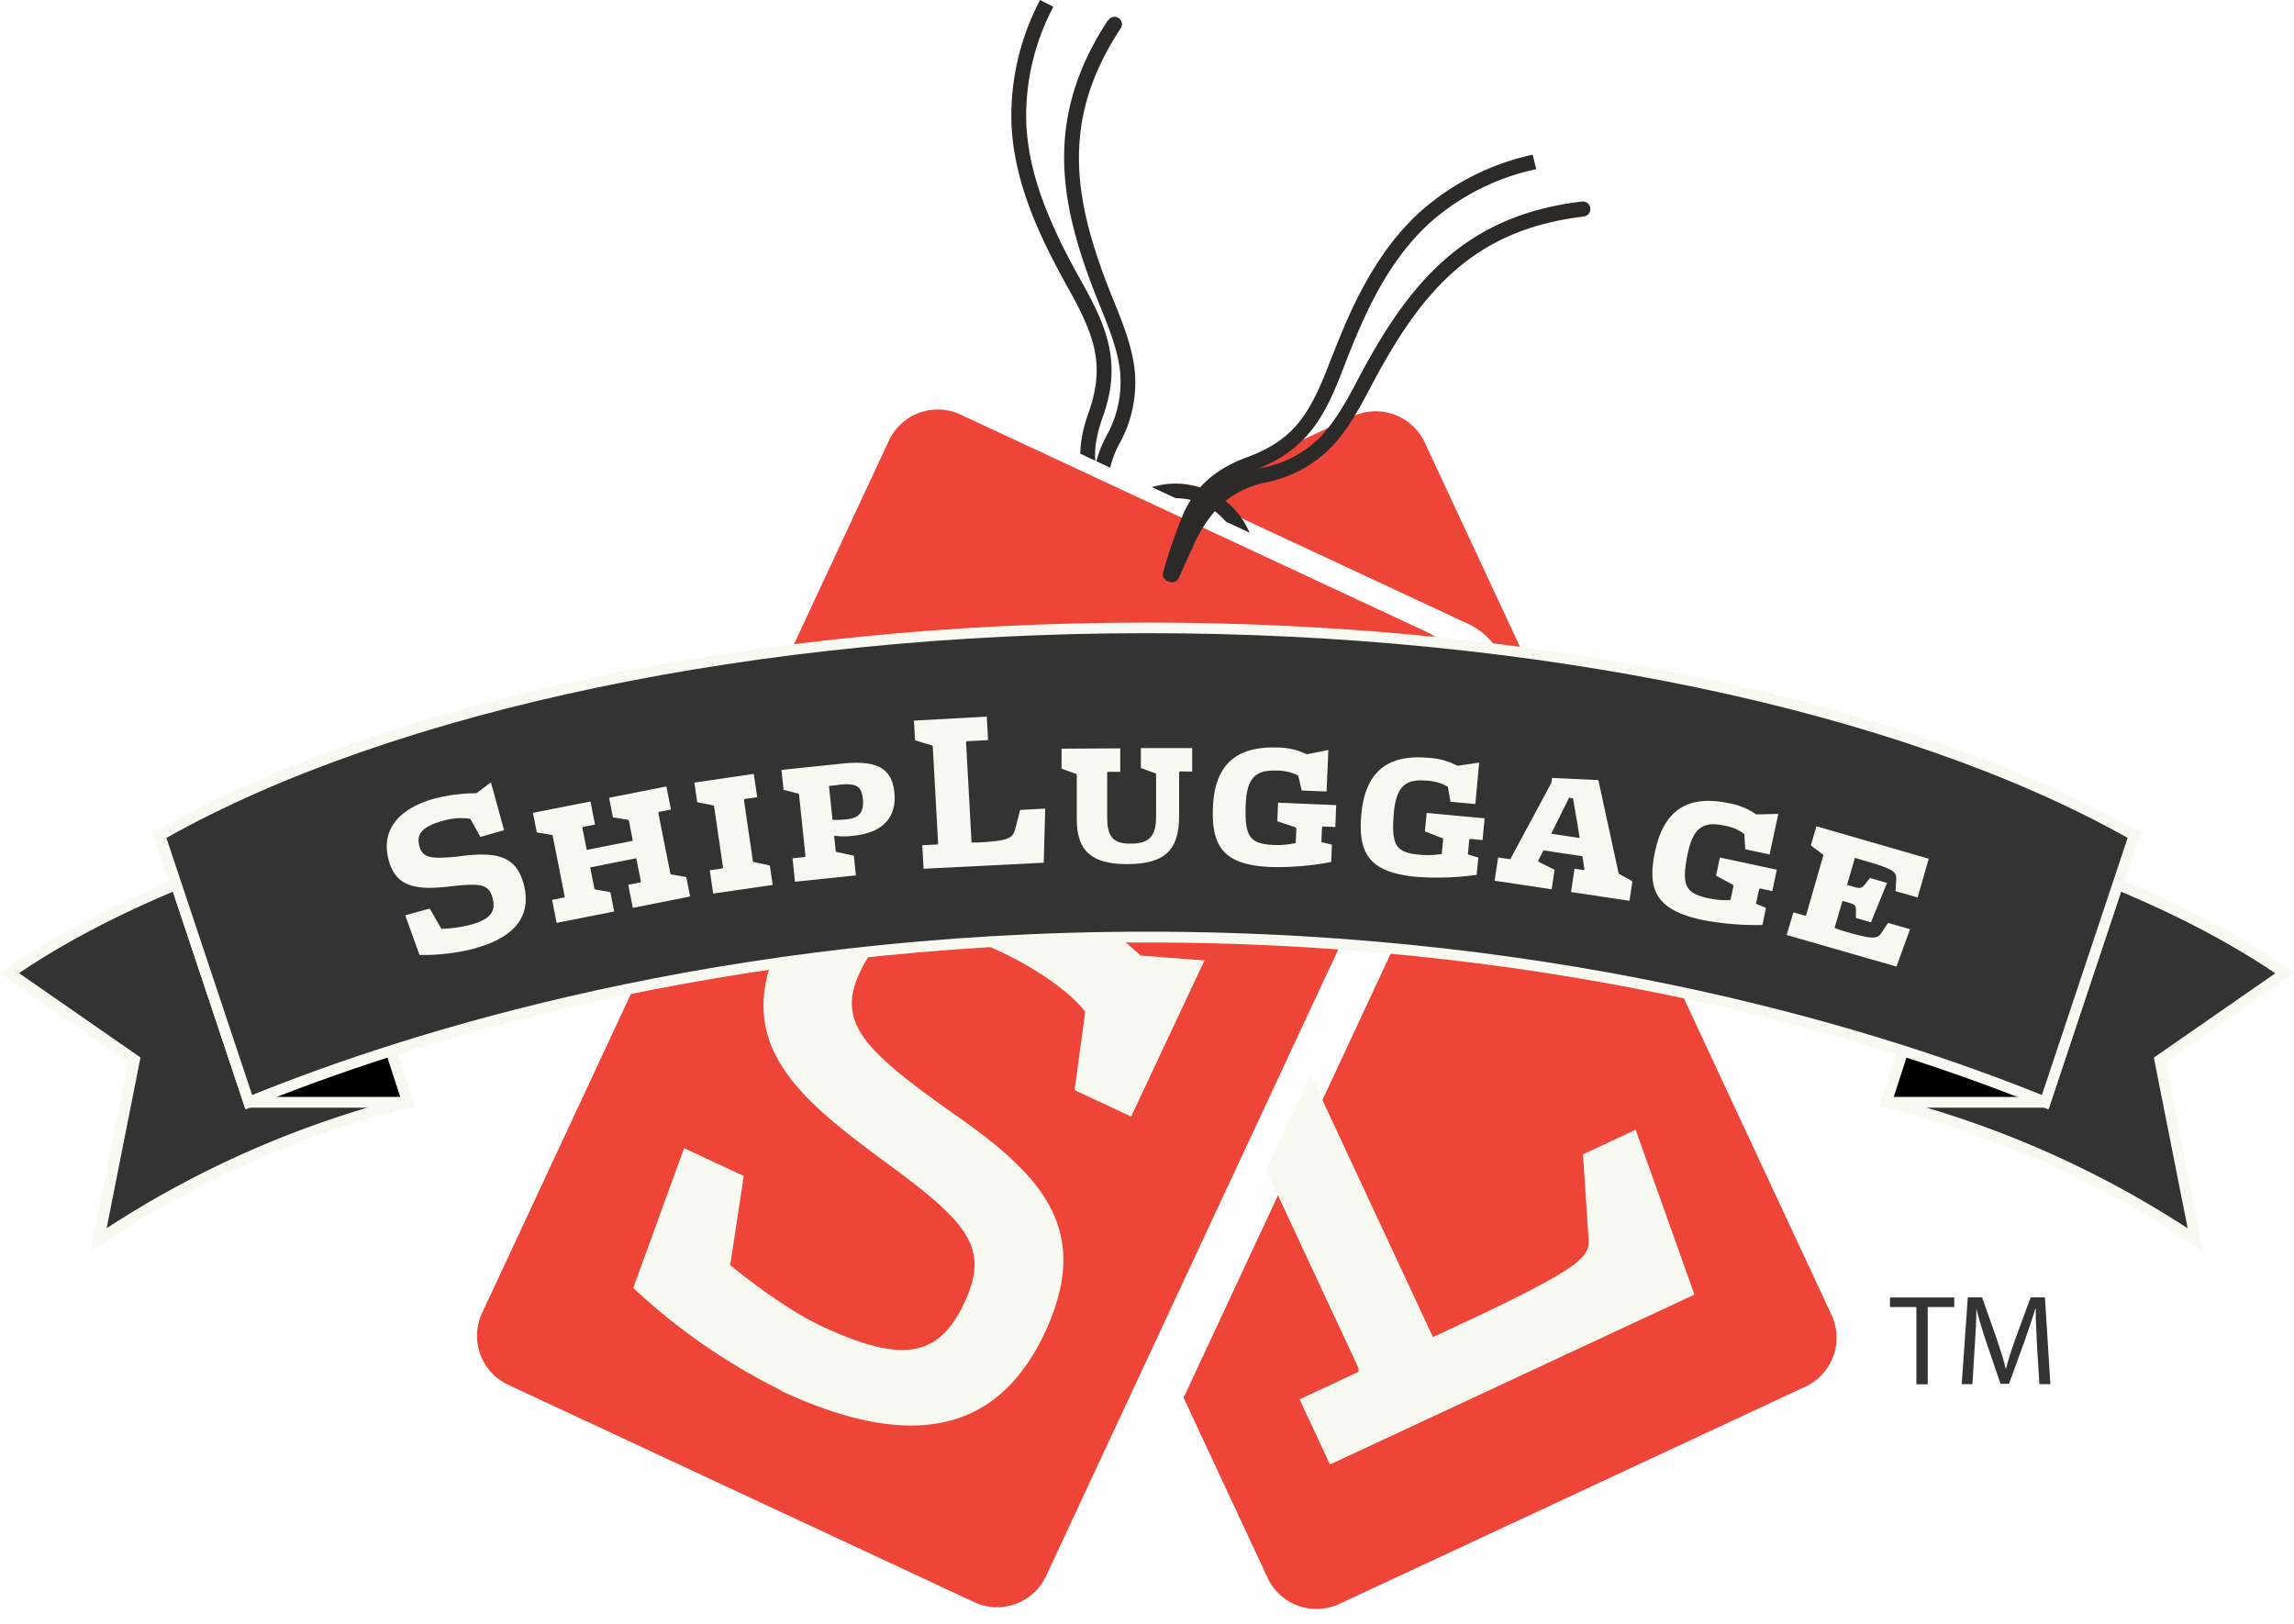
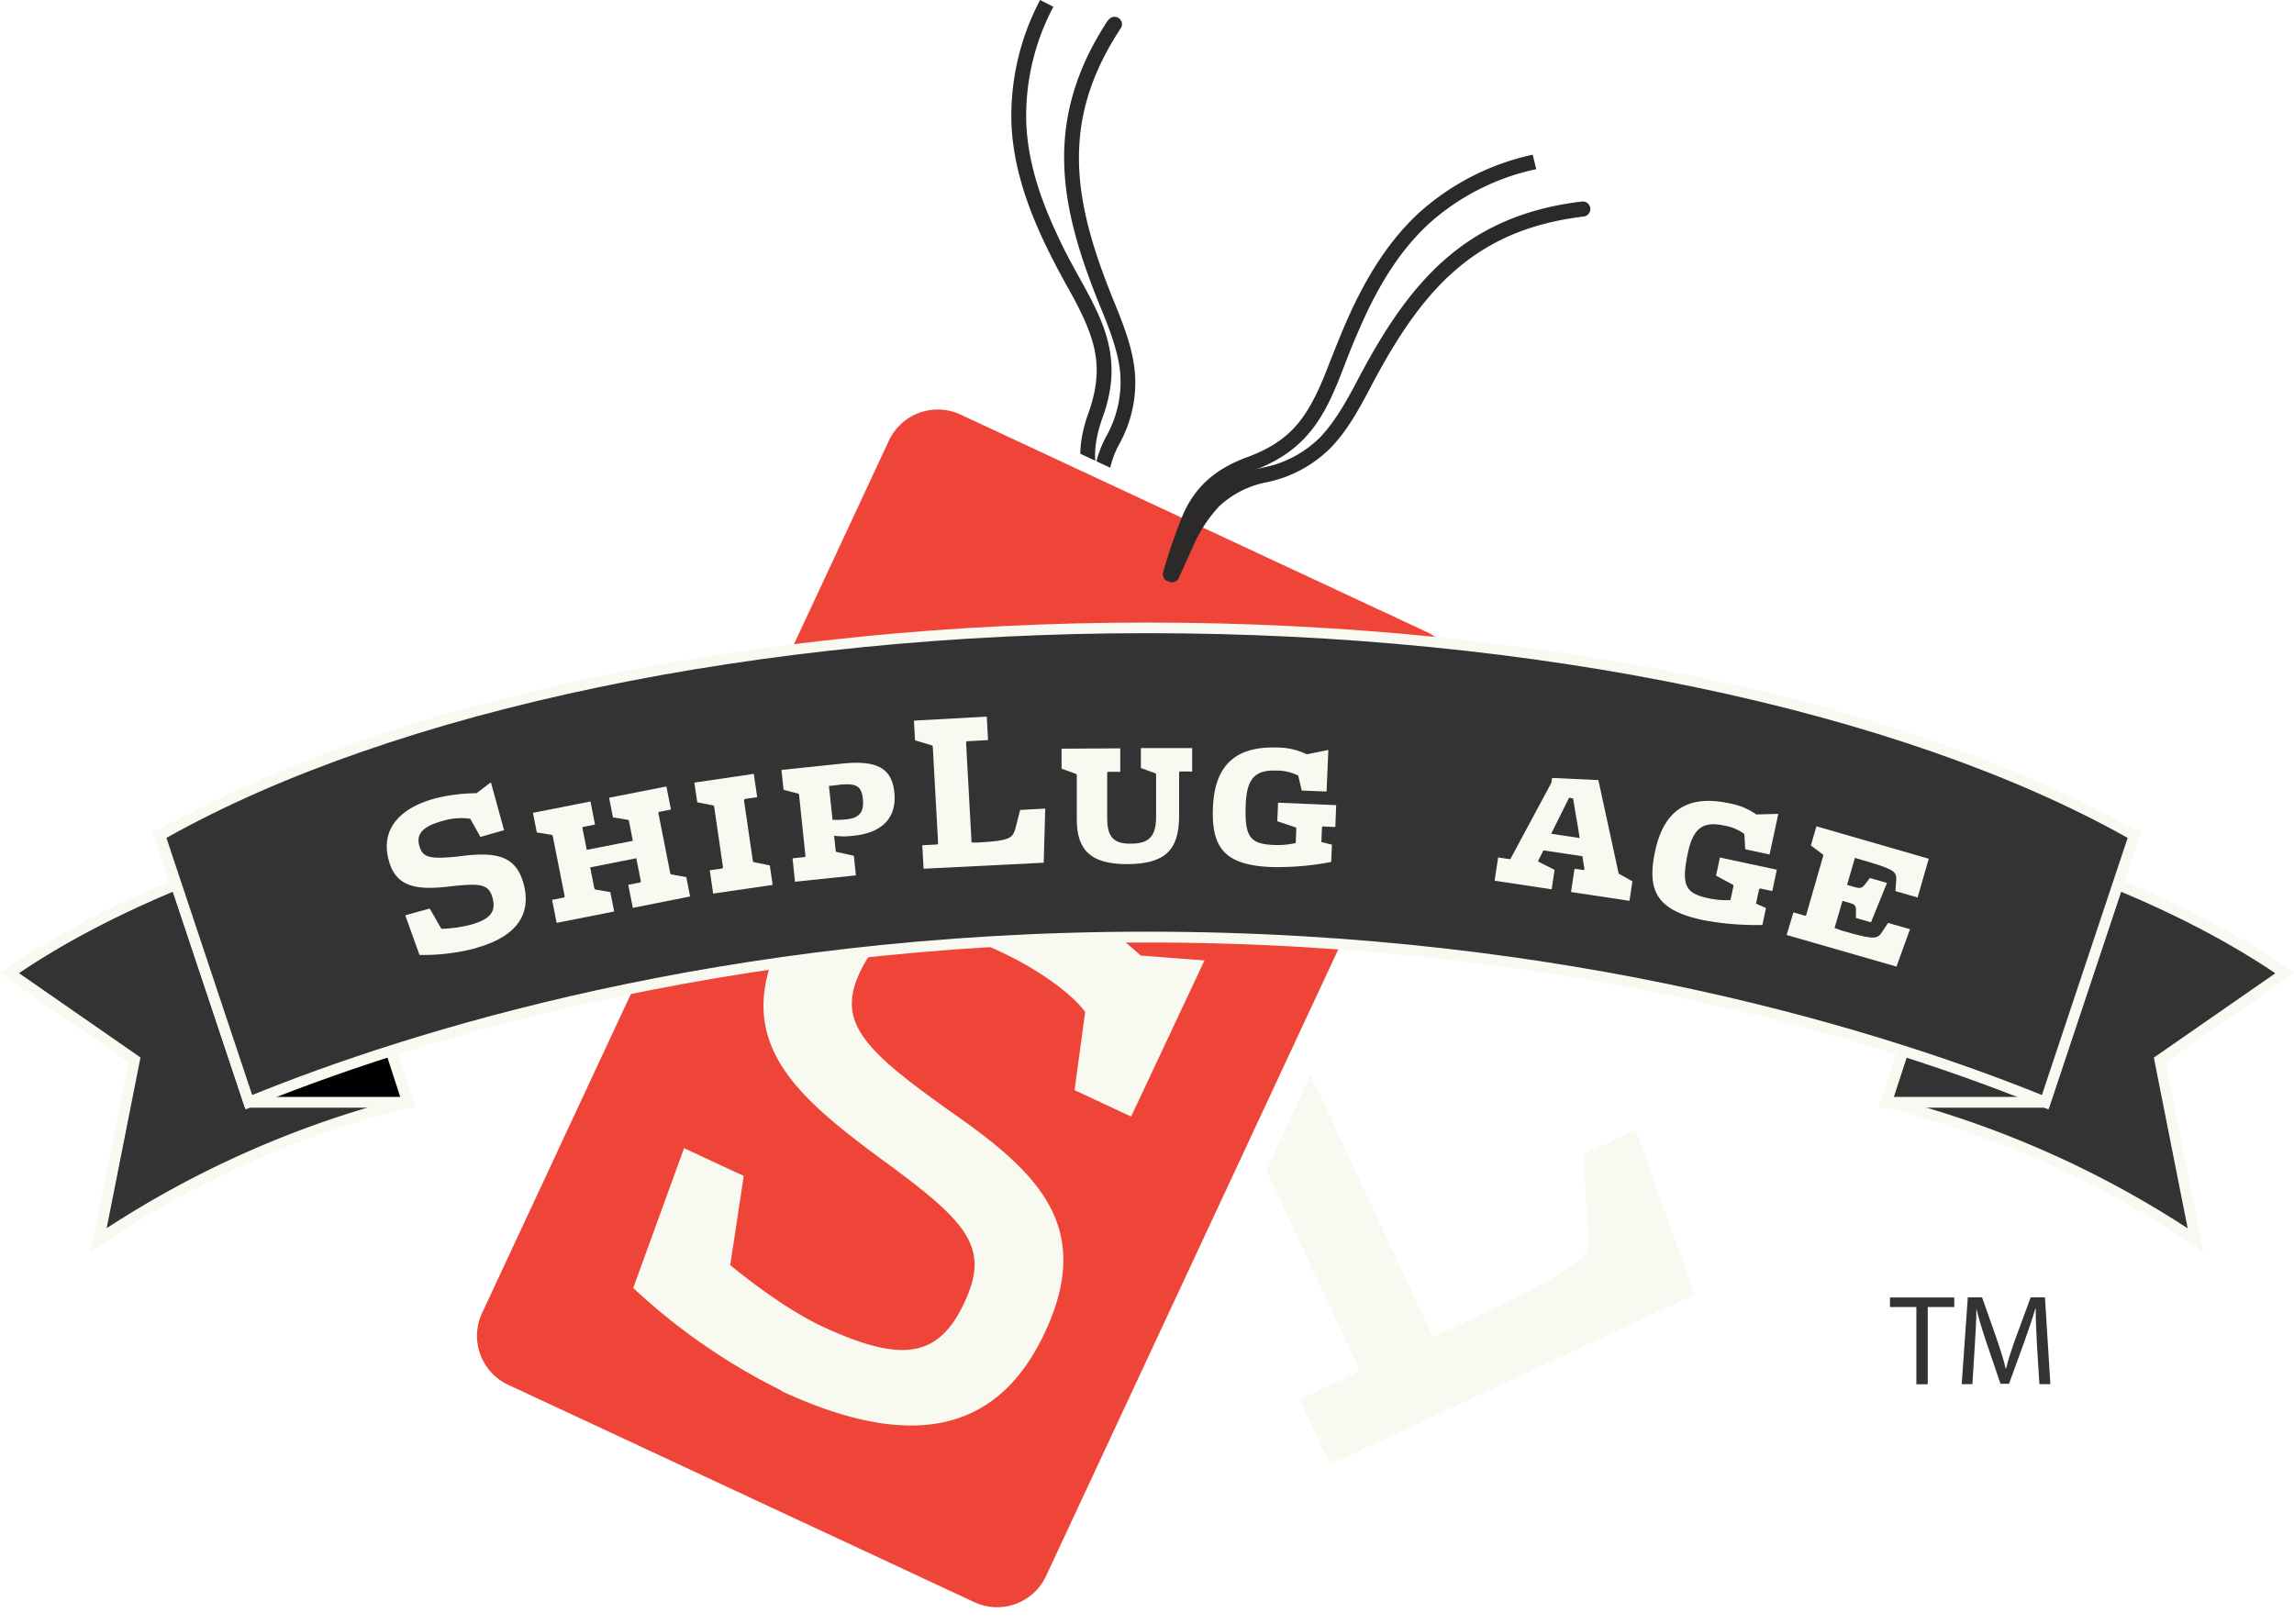
<svg xmlns="http://www.w3.org/2000/svg" viewBox="0 0 338.97 240">
  <defs>
    <style>.e2932314-d45f-465f-89da-c6da4a5d1b12{fill:none;}.e6b3d067-deb9-4a7c-9939-37a098827b49{fill:#ef4438;stroke:#fff;stroke-miterlimit:10;stroke-width:2.23px;}.\33 995725c-6c64-417d-a6f8-752143190afc{clip-path:url(#e972e31a-d1c7-45d9-95bb-724a43ef94a1);}.a74707ed-ce51-40d8-8942-7bf334297cfe{fill:url(#b1287336-06f0-4f20-89bb-10036af994f5);}.\39 4d478ab-946d-4977-8c5a-a99c28d3c71c{fill:#2c2a29;}.\36 60993a0-c8e1-415b-a062-79ec8ebe04e8{fill:#f8f9f1;}.\38 66f1d65-ffa3-4d43-ae2e-b9a850c7bb05{fill:#333;}.\34 a35f767-02fc-47af-aeec-c9e70b59a8aa{fill:#010101;}</style>
    <clipPath id="e972e31a-d1c7-45d9-95bb-724a43ef94a1">
      <path class="e2932314-d45f-465f-89da-c6da4a5d1b12" d="M163,76.5a30.46,30.46,0,0,0,2,5.17l.15.32a10.56,10.56,0,0,1,2.15-.58l-.32-.67A26.72,26.72,0,0,1,165,75.56Z" />
    </clipPath>
    <linearGradient id="b1287336-06f0-4f20-89bb-10036af994f5" x1="-342.28" y1="502.08" x2="-341.75" y2="502.08" gradientTransform="matrix(20.03, 0, 0, -20.03, 7012.89, 10134.82)" gradientUnits="userSpaceOnUse">
      <stop offset="0" stop-color="#c34236" />
      <stop offset="0.5" stop-color="#a93d31" />
      <stop offset="0.54" stop-color="#a83b30" />
      <stop offset="1" stop-color="#9b2420" />
    </linearGradient>
  </defs>
  <title>ship-luggage</title>
  <g id="bf43e348-1586-4d8c-9fcc-cc1c93cef76a" data-name="Layer 2">
    <g id="8ec03c7f-8773-4f7d-8297-dfc2bd21a77d" data-name="Layer 1">
      <path class="e6b3d067-deb9-4a7c-9939-37a098827b49" d="M182.36,88.84a7.93,7.93,0,0,0-.61-1.71A10.64,10.64,0,0,1,182.36,88.84Z" />
-       <path class="e6b3d067-deb9-4a7c-9939-37a098827b49" d="M271.64,193.84,211.53,64.92a9.09,9.09,0,0,0-12.09-4.4L172.92,72.89l43.56,20.32a9.09,9.09,0,0,1,4.4,12.08L173.66,206.55l12.63,27.08a9.09,9.09,0,0,0,12.09,4.4l68.87-32.11A9.09,9.09,0,0,0,271.64,193.84Z" />
      <g class="3995725c-6c64-417d-a6f8-752143190afc">
        <rect class="a74707ed-ce51-40d8-8942-7bf334297cfe" x="162.79" y="75.45" width="4.61" height="6.65" transform="translate(-3.93 8.83) rotate(-3.03)" />
      </g>
      <path class="94d478ab-946d-4977-8c5a-a99c28d3c71c" d="M163.71,3.08a1.1,1.1,0,1,1,1.83,1.2c-4.59,7-6.26,13.39-6.1,19.9s2.22,13.19,5.25,20.58c1.53,3.73,2.7,6.94,3,10.24a18.58,18.58,0,0,1-2.19,10.41,14.16,14.16,0,0,0-1.81,7.68,20.75,20.75,0,0,0,2.24,7c.62,1.34,1.34-1.43,2.09.17v1.42c.26.55,0-.22-.52,0h0a1.1,1.1,0,0,1-1.45-.53c-.74-1.57-1.45,1.19-2.09-.18a22.76,22.76,0,0,1-2.43-7.77,16.36,16.36,0,0,1,2-8.84,16.38,16.38,0,0,0,2-9.22c-.27-2.9-1.34-5.92-2.86-9.61-3.07-7.49-5.24-14.42-5.42-21.36s1.66-13.87,6.46-21.17" />
      <path class="94d478ab-946d-4977-8c5a-a99c28d3c71c" d="M155.65,1a34.45,34.45,0,0,0-4,17.28c.25,5.43,1.9,10.71,4.5,16.27,1,2.2,2.2,4.45,3.49,6.75.88,1.58,1.67,3.06,2.35,4.5,2.36,5,3.18,9.72.93,15.9-1.71,4.84-1.29,7.74.2,11a78,78,0,0,0,4.57,7.63h0a1.1,1.1,0,0,1-.35,1.51l-.12.07a1.1,1.1,0,0,1-1.39-.41,79.37,79.37,0,0,1-4.7-7.87c-1.71-3.6-2.17-7.47-.27-12.66,2-5.72,1.33-9.46-.86-14.23-.64-1.37-1.4-2.81-2.28-4.36-1.3-2.34-2.5-4.63-3.56-6.89-2.66-5.71-4.43-11.28-4.7-17.09A36.67,36.67,0,0,1,153.69,0" />
-       <path class="94d478ab-946d-4977-8c5a-a99c28d3c71c" d="M184.41,82.1c-.6.05-1.14-.53-1.32-1.24a9.71,9.71,0,0,0-13.53-6.31,1.46,1.46,0,0,1-1.8-.21c-.34-.48,0-1.34.88-1.74a11.87,11.87,0,0,1,16.54,7.71c.23.9-.17,1.74-.76,1.79" />
      <path class="e6b3d067-deb9-4a7c-9939-37a098827b49" d="M165.32,101a10.71,10.71,0,1,1,4.52,1,10.72,10.72,0,0,1-4.52-1" />
      <path class="e6b3d067-deb9-4a7c-9939-37a098827b49" d="M130.33,64.66,70.22,193.57a9.09,9.09,0,0,0,4.4,12.08l68.87,32.12a9.09,9.09,0,0,0,12.09-4.4l60.11-128.91a9.09,9.09,0,0,0-4.4-12.08L142.42,60.26a9.09,9.09,0,0,0-12.09,4.4" />
      <path class="94d478ab-946d-4977-8c5a-a99c28d3c71c" d="M233.76,29.78A1.09,1.09,0,0,1,234,32c-8.31,1-14.28,3.81-19.17,8.12s-8.68,10.18-12.39,17.26c-1.88,3.57-3.58,6.53-5.91,8.89a18.6,18.6,0,0,1-9.38,5,14.18,14.18,0,0,0-7,3.55A20.76,20.76,0,0,0,176.18,81c-.62,1.33-1.27,2.81-2,4.41a1.09,1.09,0,0,1-1.45.53h0a1.09,1.09,0,0,1-.53-1.45c.73-1.57,1.37-3,2-4.41a22.73,22.73,0,0,1,4.38-6.86,16.36,16.36,0,0,1,8.08-4.13A16.35,16.35,0,0,0,195,64.69c2-2.07,3.67-4.83,5.52-8.37,3.76-7.17,7.68-13.28,12.88-17.88s11.69-7.64,20.37-8.66" />
      <path class="94d478ab-946d-4977-8c5a-a99c28d3c71c" d="M227,25a34.44,34.44,0,0,0-15.8,8c-4,3.68-7,8.34-9.57,13.9-1,2.2-2,4.54-2.93,7-.64,1.69-1.27,3.25-1.94,4.7-2.3,5-5.4,8.68-11.58,10.93-4.8,1.81-6.76,4-8.3,7.22a78.53,78.53,0,0,0-2.91,8.41h0a1.1,1.1,0,0,1-1.38.7l-.13,0a1.1,1.1,0,0,1-.58-1.33,79.58,79.58,0,0,1,3-8.66c1.66-3.63,4.32-6.47,9.52-8.35,5.68-2.13,8.11-5.06,10.35-9.8.64-1.37,1.24-2.88,1.88-4.55,1-2.5,1.94-4.89,3-7.16,2.66-5.71,5.8-10.65,10.08-14.59a36.67,36.67,0,0,1,16.77-8.56" />
      <path class="660993a0-c8e1-415b-a062-79ec8ebe04e8" d="M115.47,205.49a90.89,90.89,0,0,1-21.9-15.16l7.51-20.66,8.82,4.11-2,13.18c3.69,3,8.84,6.8,13.48,9,11.72,5.47,17.26,4.8,21.11-3.44s.59-11.88-12.39-21.32c-12.28-9.12-21.84-17.11-15-31.74,6.28-13.46,18.53-17.93,37-9.32a69.49,69.49,0,0,1,16.46,11.07l9.42.72L167.14,165l-8.36-3.9,1.57-11.56c-2.44-3.26-8-6.83-12.74-9-12-5.58-17.13-4.17-20.6,3.26s.95,11.6,13.8,20.71c12.79,8.93,20.8,16.91,13.61,32.35-6.22,13.35-17.83,18.54-39,8.68" />
      <path class="866f1d65-ffa3-4d43-ae2e-b9a850c7bb05" d="M14.55,183.23a143.16,143.16,0,0,1,45.7-20.34L47.41,123.45s-25.67,6.27-46,20.35l18.47,12.82Z" />
      <path class="660993a0-c8e1-415b-a062-79ec8ebe04e8" d="M13.38,185,19,157,0,143.81l.95-.65c20.23-14,46-20.41,46.28-20.47l.72-.17,13.34,41-.87.18A143.7,143.7,0,0,0,15,183.89ZM2.81,143.81l17.95,12.46-5,25.23a147.34,147.34,0,0,1,43.51-19.2L46.89,124.41c-4.21,1.12-26.14,7.29-44.08,19.4" />
      <polygon class="4a35f767-02fc-47af-aeec-c9e70b59a8aa" points="36.77 162.89 60.24 162.89 47.41 123.45 23.62 123.45 36.77 162.89" />
      <path class="660993a0-c8e1-415b-a062-79ec8ebe04e8" d="M61.34,163.69H36.19l-13.68-41H48Zm-24-1.59h21.8L46.83,124.25H24.73Z" />
      <path class="866f1d65-ffa3-4d43-ae2e-b9a850c7bb05" d="M324.42,183.23a143.14,143.14,0,0,0-45.7-20.34l12.83-39.44s25.67,6.27,46,20.35L319.1,156.63Z" />
      <path class="660993a0-c8e1-415b-a062-79ec8ebe04e8" d="M325.58,185,324,183.89a143.61,143.61,0,0,0-45.41-20.23l-.87-.18,13.34-41,.72.18c.26.07,26,6.47,46.27,20.47l.95.65L320,157Zm-45.83-22.68a147.34,147.34,0,0,1,43.51,19.2l-5-25.23,17.95-12.46c-17.94-12.11-39.87-18.28-44.08-19.4Z" />
-       <polygon class="4a35f767-02fc-47af-aeec-c9e70b59a8aa" points="302.2 162.89 278.73 162.89 291.56 123.45 315.34 123.45 302.2 162.89" />
      <path class="660993a0-c8e1-415b-a062-79ec8ebe04e8" d="M302.77,163.69H277.63l13.35-41h25.47Zm-22.95-1.59h21.8l12.61-37.84h-22.1Z" />
      <path class="866f1d65-ffa3-4d43-ae2e-b9a850c7bb05" d="M169.48,138.48c-58.84,0-105.17,13.14-132.71,24.41L23.62,123.45c27.54-15.65,78.25-30.67,145.86-30.67s118.32,15,145.86,30.67L302.2,162.89c-27.54-11.27-73.87-24.41-132.72-24.41" />
      <path class="660993a0-c8e1-415b-a062-79ec8ebe04e8" d="M302.69,163.95l-.79-.32c-22.22-9.09-69-24.35-132.41-24.35S59.3,154.53,37.07,163.63l-.79.32L22.66,123.08l.57-.32C57.15,103.49,111.83,92,169.48,92s112.34,11.5,146.25,30.78l.57.32ZM24.59,123.82l12.67,38c22.64-9.17,69.27-24.14,132.23-24.14s109.59,15,132.23,24.14l12.67-38c-33.73-18.95-87.82-30.25-144.9-30.25S58.32,104.88,24.59,123.82" />
      <path class="660993a0-c8e1-415b-a062-79ec8ebe04e8" d="M70.31,140.12a30.43,30.43,0,0,1-8.32,1l-2.11-5.86,3.62-1,1.72,3a20.14,20.14,0,0,0,4.24-.58c3-.82,3.87-1.93,3.32-4s-1.89-2.14-5.86-1.74c-5.2.66-8.36.29-9.47-3.77-1.3-4.74,1.76-7.79,6.8-9.17a25.62,25.62,0,0,1,6.15-.78l2.14-1.61,1.94,7.07-3.49,1L69.49,121a9.3,9.3,0,0,0-4.1.32c-2.95.8-3.91,1.94-3.43,3.67s1.47,2,5.64,1.59c5.64-.78,8.6-.21,9.76,4,1.23,4.5-1,7.84-7,9.5" />
      <polygon class="660993a0-c8e1-415b-a062-79ec8ebe04e8" points="92.83 130.75 94.62 130.4 94.7 130.24 94.02 126.83 87.21 128.18 87.83 131.31 87.92 131.44 90.19 131.84 90.75 134.7 82.25 136.38 81.58 132.98 83.37 132.62 83.44 132.46 81.67 123.52 81.57 123.39 79.32 123.01 78.75 120.12 87.25 118.44 87.92 121.85 86.13 122.2 86.06 122.36 86.7 125.59 93.51 124.25 92.93 121.29 92.83 121.16 90.57 120.79 90 117.89 98.47 116.22 99.14 119.63 97.35 119.98 97.28 120.14 99.05 129.09 99.15 129.21 101.41 129.62 101.97 132.48 93.51 134.16 92.83 130.75" />
      <polygon class="660993a0-c8e1-415b-a062-79ec8ebe04e8" points="113.75 127.89 114.17 130.77 105.38 132.05 104.88 128.61 106.72 128.34 106.84 128.19 105.52 119.16 105.43 119.03 103.03 118.56 102.6 115.65 111.38 114.36 111.89 117.8 110.05 118.07 109.93 118.23 111.25 127.26 111.33 127.39 113.75 127.89" />
      <path class="660993a0-c8e1-415b-a062-79ec8ebe04e8" d="M126.15,123.49a9.65,9.65,0,0,1-2.9,0l.24,2.27.08.13,2.6.57.3,2.9-9,.94-.36-3.46,1.82-.19.09-.15-.95-9.08-.08-.13-2.21-.58-.31-2.93,8.9-.93c5-.53,7.39.53,7.78,4.2s-1.63,6-6,6.45M123.89,116l-1.4.15.53,5a13.66,13.66,0,0,0,2.11-.08c1.78-.18,2.57-1,2.37-3s-1.06-2.36-3.61-2.09" />
      <path class="660993a0-c8e1-415b-a062-79ec8ebe04e8" d="M136.47,128.38l-.19-3.47,2.24-.12.1-.15-.79-14.33-.08-.14-2.54-.77-.16-2.91,10.76-.59.19,3.47-3.15.17-.1.15.81,14.82.88,0c4.73-.26,5.17-.64,5.58-2l.72-2.82,3.71-.2-.23,8Z" />
      <path class="660993a0-c8e1-415b-a062-79ec8ebe04e8" d="M174.33,114l-.1.14,0,6.39c0,5.05-2,7.14-7.68,7.17-5.3,0-7.42-2-7.44-6.55l0-6.63-.07-.14-2.18-.79,0-2.95,8.67-.05,0,3.47H163.7l-.1.14,0,6.53c0,2.59.62,4,3.5,3.94,2.63,0,3.75-1,3.73-4.06l0-6.18-.07-.14-2.18-.79,0-2.95,7.58,0,0,3.47Z" />
      <path class="660993a0-c8e1-415b-a062-79ec8ebe04e8" d="M191.48,122.28l-2.74-.92.11-2.74,8.59.36-.13,3.23-1.86-.08-.11.14-.09,2.17,1.56.38-.11,2.56a41.86,41.86,0,0,1-8.85.75c-6.84-.28-8.88-2.79-8.62-8.86.29-6.91,4.1-9,9.61-8.8a9.93,9.93,0,0,1,4.25,1l3.19-.64-.26,6.14-3.68-.15-.5-2.2a6.89,6.89,0,0,0-3.27-.74c-3.12-.13-4.34,1.22-4.49,4.91-.21,4.94.63,5.93,4.17,6.08a12.13,12.13,0,0,0,3.21-.29l.09-2.1Z" />
-       <path class="660993a0-c8e1-415b-a062-79ec8ebe04e8" d="M213.24,123.91l-2.69-1.06.26-2.72,8.56.8-.3,3.21-1.85-.17-.12.13-.2,2.17,1.54.46-.24,2.55a41.78,41.78,0,0,1-8.88.3c-6.81-.64-8.72-3.25-8.16-9.29.64-6.88,4.56-8.81,10-8.29a9.94,9.94,0,0,1,4.19,1.17l3.22-.47-.57,6.12-3.67-.34-.39-2.22a6.88,6.88,0,0,0-3.23-.9c-3.11-.29-4.39,1-4.74,4.67-.46,4.93.32,6,3.85,6.28a12.14,12.14,0,0,0,3.22-.12l.2-2.09Z" />
      <path class="660993a0-c8e1-415b-a062-79ec8ebe04e8" d="M227.3,127.18l0,.15,2.41,1.21-.43,2.88-8.43-1.27.52-3.44,1.74.26.12-.12,6-11.16.11-.73,6.84.32L239.16,129l.05.12,2,1.12-.43,2.88-8.64-1.3.52-3.44,1.35.2.12-.12-.31-1.93-5.76-.86Zm5.63-6.29-.49-2.91-.59-.09-2.64,5.32,4.2.63s-.2-1.48-.48-2.94" />
      <path class="660993a0-c8e1-415b-a062-79ec8ebe04e8" d="M256.11,130.77l-2.54-1.37.57-2.68,8.41,1.8-.67,3.16-1.82-.39-.13.12-.46,2.13,1.48.64-.53,2.51a41.82,41.82,0,0,1-8.85-.74c-6.69-1.43-8.28-4.25-7-10.18,1.45-6.76,5.56-8.21,10.95-7.06a9.9,9.9,0,0,1,4,1.65l3.25-.09-1.29,6-3.6-.77-.13-2.25a6.87,6.87,0,0,0-3.1-1.27c-3.06-.65-4.48.48-5.25,4.08-1,4.84-.37,5.95,3.09,6.69a12.14,12.14,0,0,0,3.21.26l.44-2.06Z" />
      <path class="660993a0-c8e1-415b-a062-79ec8ebe04e8" d="M272.08,137.5c4.48,1.29,5.23,1.36,5.91.39l1-1.5,3.24.93-2,5.52L264,138.17l1-3.34,1.75.5.14-.11,2.52-8.76,0-.15-1.83-1.37.82-2.83L285,126.9l-1.65,5.73-3.27-.94.12-1.83c0-1.16-.63-1.49-5.11-2.79l-1-.3-1.16,4,1.11.32c.91.26,1.1.1,1.49-.34l.77-1,2.53.73-2.37,5.82-2.22-.64,0-1.2c0-.55-.13-.8-.84-1l-1.15-.33-1.17,4Z" />
      <path class="660993a0-c8e1-415b-a062-79ec8ebe04e8" d="M241.69,166.95l-7.78,3.63.81,12.34c.15,2.76-.22,4.06-19.61,13.1l-3.37,1.57-18.07-38.75-6.57,14.09,13.63,29.23,0,.57-8.7,4.06,4.49,9.63,53.86-25.11Z" />
      <path class="866f1d65-ffa3-4d43-ae2e-b9a850c7bb05" d="M283.17,193.15h-3.9v-1.41h9.5v1.41h-3.92v11.42h-1.68Z" />
      <path class="866f1d65-ffa3-4d43-ae2e-b9a850c7bb05" d="M301,198.93c-.09-1.79-.21-3.94-.19-5.54h-.06c-.44,1.5-1,3.1-1.62,4.87l-2.27,6.23h-1.26l-2.08-6.11c-.61-1.81-1.12-3.47-1.48-5h0c0,1.6-.13,3.75-.25,5.67l-.34,5.5h-1.58l.9-12.83h2.11l2.19,6.21c.53,1.58,1,3,1.29,4.32h.06c.32-1.29.78-2.7,1.35-4.32l2.29-6.21h2.11l.8,12.83h-1.62Z" />
    </g>
  </g>
</svg>